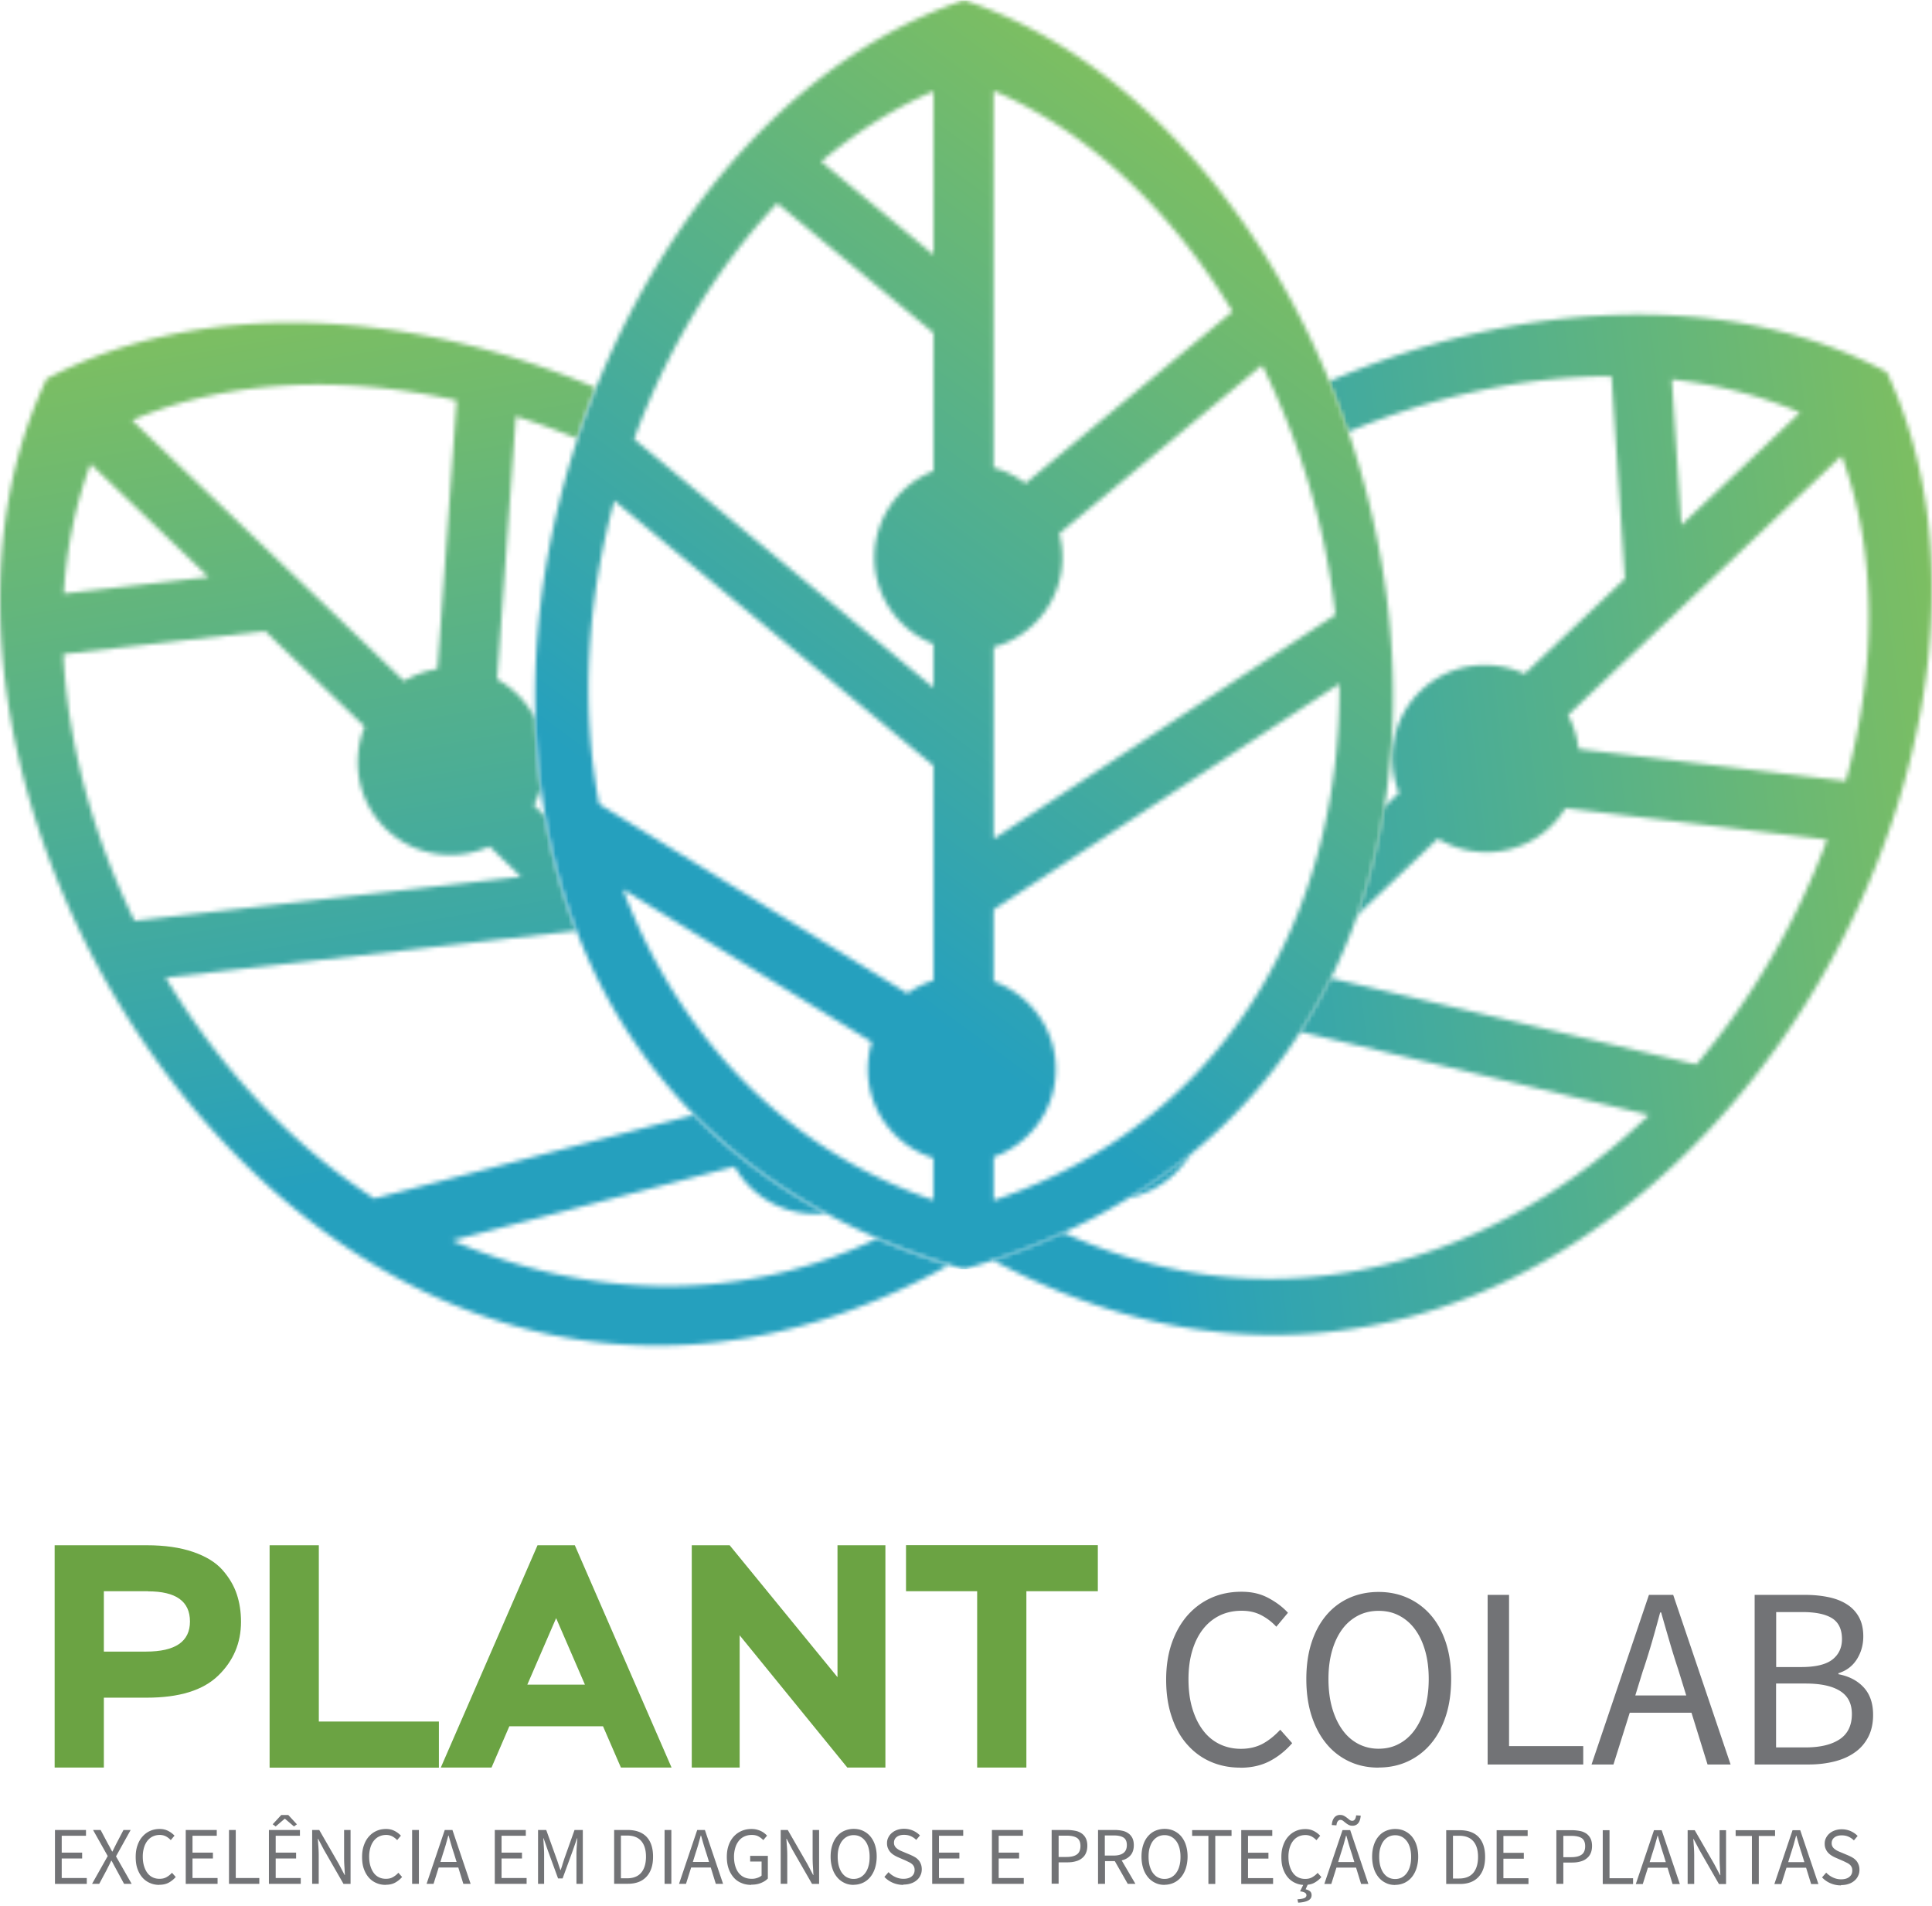
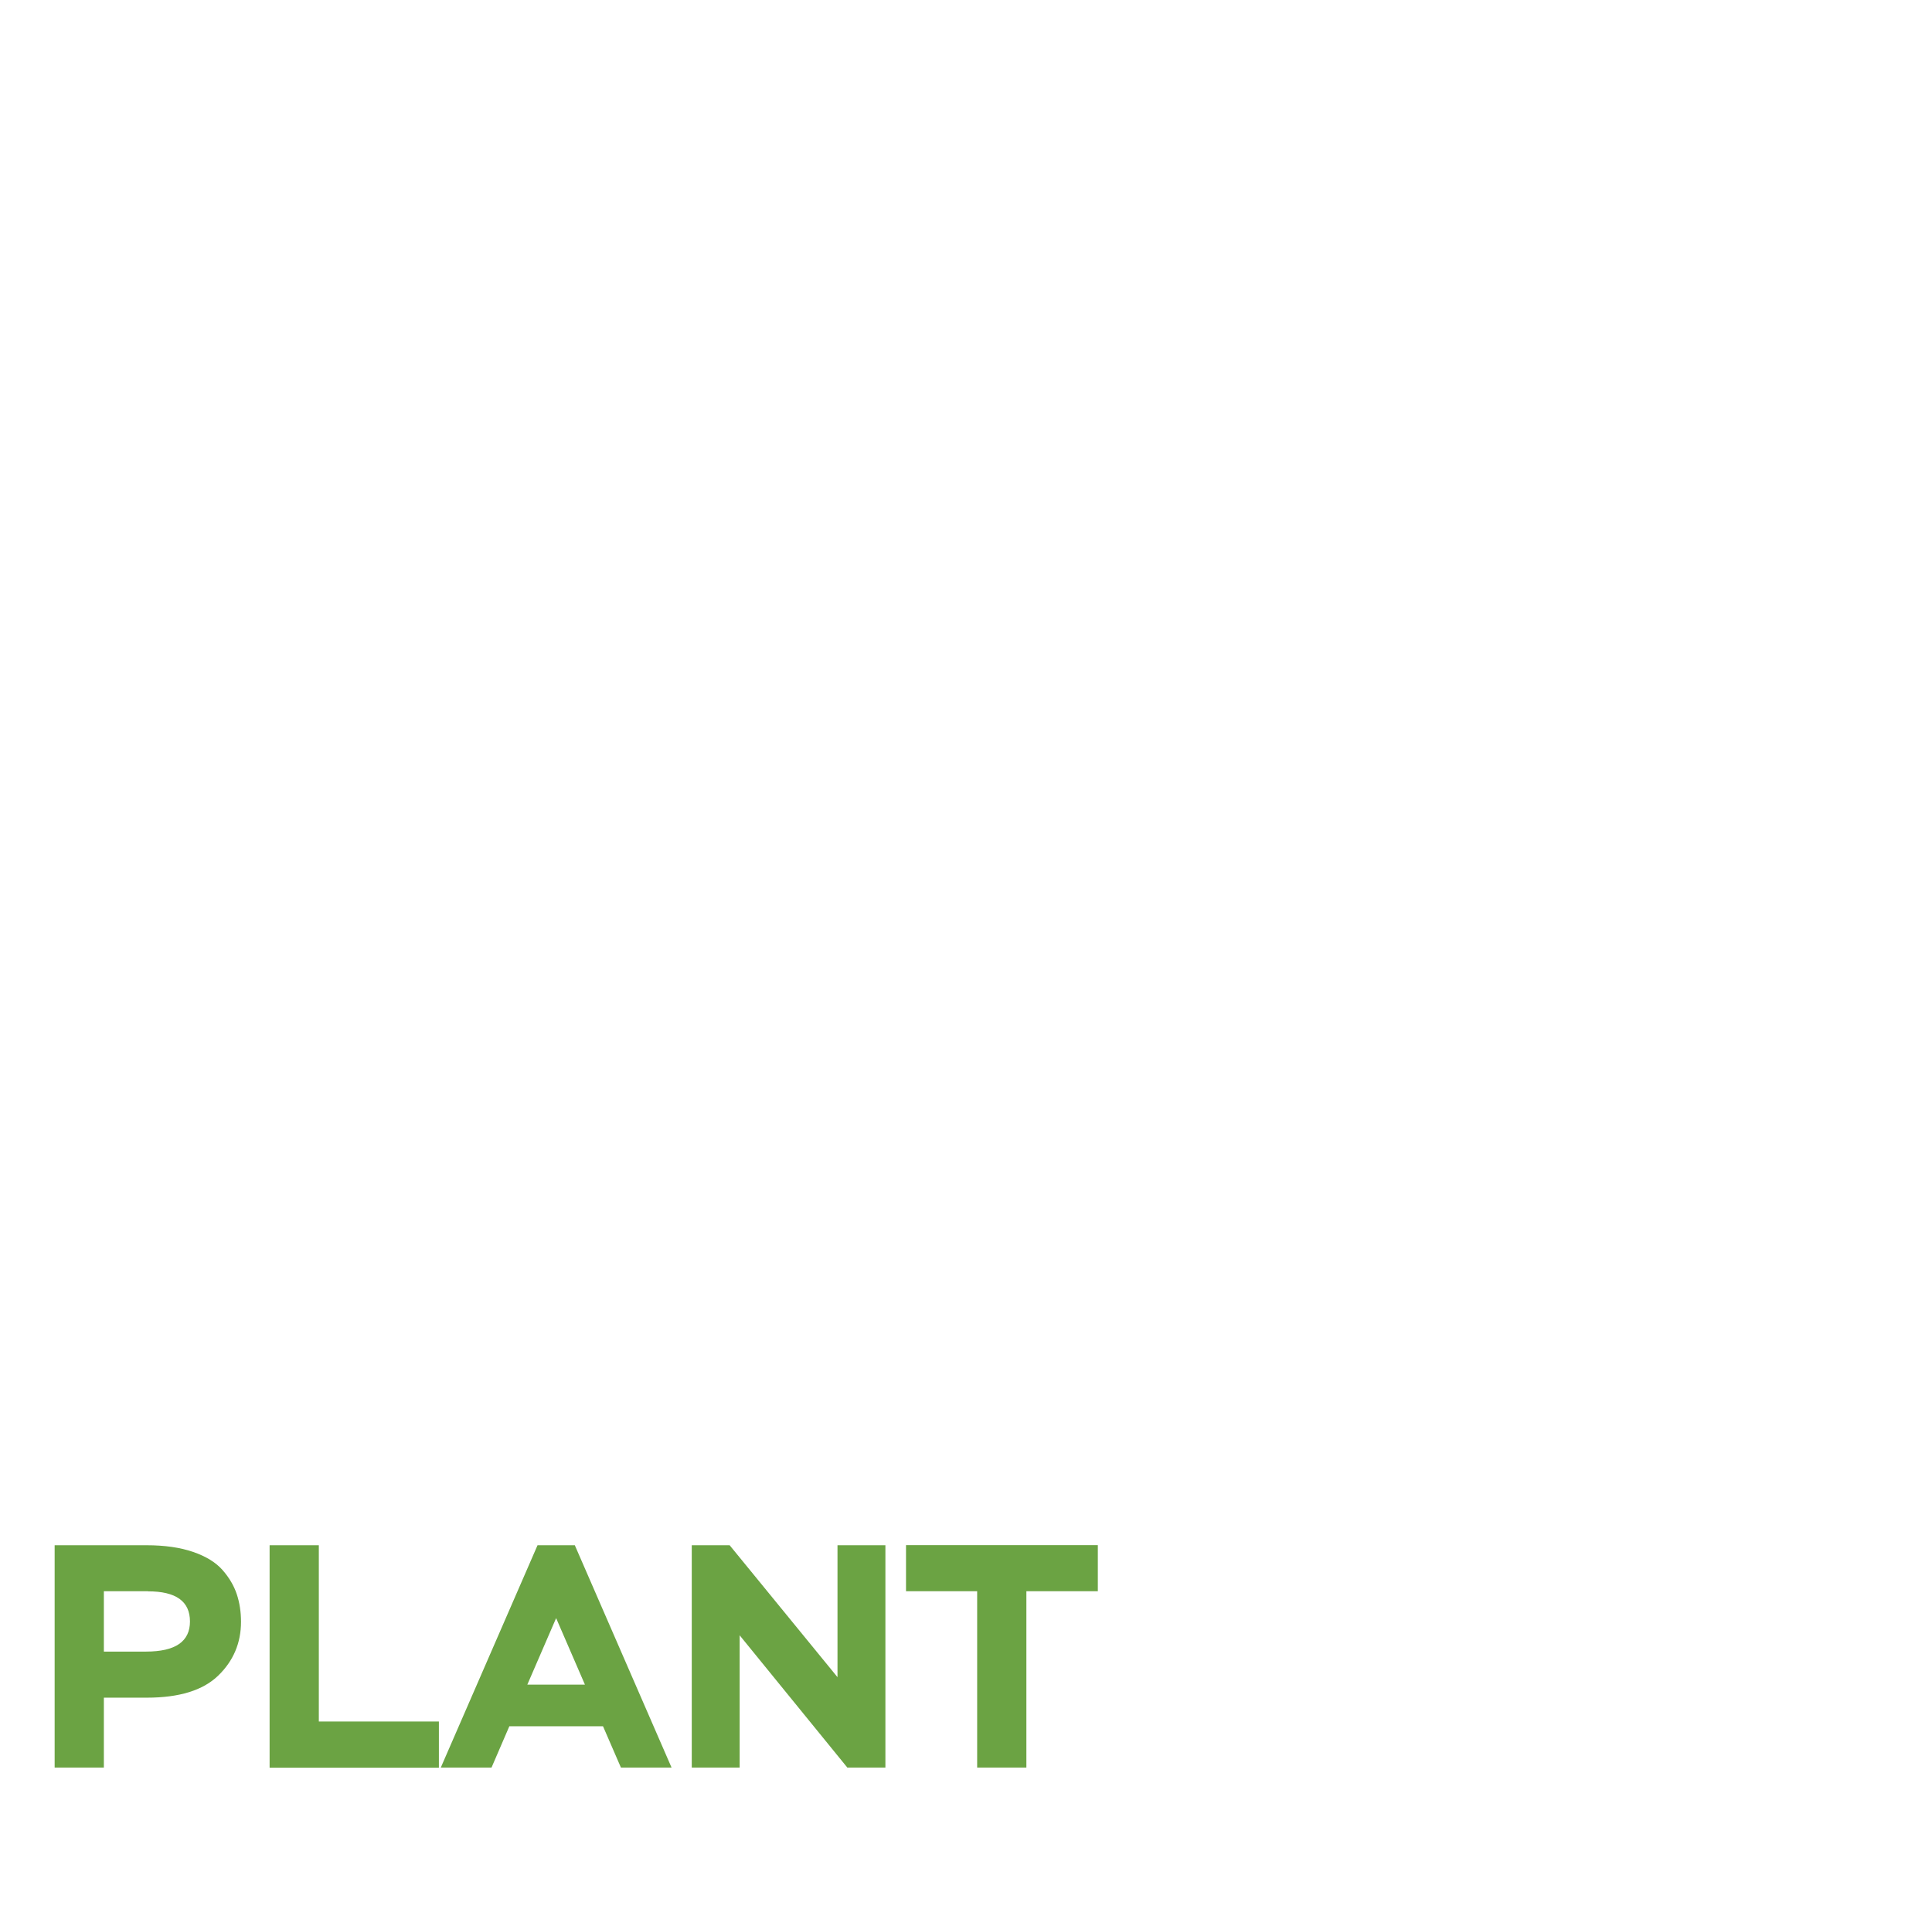
<svg xmlns="http://www.w3.org/2000/svg" width="447" height="441" fill="none">
  <mask id="a" width="218" height="237" x="229" y="72" maskUnits="userSpaceOnUse" style="mask-type:luminance">
    <path fill="#fff" d="m386.793 87.793 2.221 33.671 27.452-26.025c-9.236-3.975-19.244-6.5-29.673-7.67m-23.991 77.655a22.1 22.1 0 0 1 2.432 7.857l61.824 7.412c7.109-25.978 7.436-52.588-.982-75.246l-63.274 59.954v.023Zm-12.557 5.331c3.204 3.391 3.204 8.582 0 11.622-3.203 3.039-8.394 2.735-11.598-.632-3.203-3.39-3.203-8.581 0-11.621 3.204-3.04 8.395-2.736 11.598.631Zm-74.872 96.221a21.591 21.591 0 0 1-3.694 4.63 21.215 21.215 0 0 1-10.569 5.448c5.097-3.133 9.844-6.5 14.263-10.101v.023ZM436.552 86.109c24.458 52.238 4.022 126.923-40.967 175.091v.047h-.047c-40.406 43.259-100.57 65.168-165.808 30.281h.023c5.706-1.917 11.131-4.045 16.251-6.407 51.583 23.757 101.88 5.168 135.528-27.194l-80.765-19.268a122.537 122.537 0 0 0 7.015-12.393l84.693 19.993c13.024-15.363 23.359-33.321 30.257-52.027l-60.538-7.272a21.297 21.297 0 0 1-3.507 4.326c-7.179 6.804-17.865 7.646-26.002 2.735l-18.8 17.818a143.806 143.806 0 0 0 6.313-25.136l3.484-3.297c-3.203-7.997-1.473-17.444 5.121-23.687 6.594-6.244 16.111-7.483 23.944-3.835l23.196-21.98-3.086-46.86c-20.11 0-41.201 4.584-61.03 12.908-1.333-3.952-2.806-7.833-4.372-11.692 43.539-18.776 92.713-21.652 129.143-2.15h-.046Z" />
  </mask>
  <g mask="url(#a)">
-     <path fill="url(#b)" d="M461.034 66.585H229.73v259.83h231.304V66.585Z" />
-   </g>
+     </g>
  <mask id="c" width="220" height="238" x="0" y="74" maskUnits="userSpaceOnUse" style="mask-type:luminance">
-     <path fill="#fff" d="m14.748 137.318 33.53-3.835-27.31-26.165c-3.532 9.423-5.566 19.524-6.22 30Zm98.535 58.48c-7.833 3.578-17.35 2.292-23.92-3.975-6.548-6.29-8.231-15.736-4.981-23.733l-23.056-22.097-46.672 5.331c1.005 20.554 6.804 41.902 16.462 61.684l89.439-10.195-7.272-6.991v-.024Zm-19.805-38.254a22.366 22.366 0 0 1 7.739-2.806l4.443-62.105c-26.282-5.869-52.892-4.91-75.106 4.583l62.924 60.328Zm5.916 12.299c3.226-3.367 8.417-3.624 11.597-.561 3.181 3.04 3.157 8.254-.093 11.622-3.227 3.367-8.418 3.624-11.598.561-3.18-3.04-3.157-8.254.094-11.622ZM10.702 87.676c35.963-19.01 84.155-16.228 127.086 2.01a201.802 201.802 0 0 0-4.279 11.762 176.96 176.96 0 0 0-14.146-5.144l-4.35 60.819c1.59.889 3.11 1.988 4.49 3.297a21.259 21.259 0 0 1 4.256 5.729c.163 5.518.584 10.99 1.309 16.415a22.428 22.428 0 0 1-1.567 3.718l2.502 2.408c1.567 9.119 3.975 18.052 7.272 26.633l-94.958 10.826c12.253 20.484 28.738 38.512 48.263 51.115l73.936-19.337c8.512 8.651 18.66 16.321 30.515 22.775-6.103.654-12.416-1.263-17.186-5.823a21.304 21.304 0 0 1-3.882-5.027l-65.378 17.116c27.989 12.089 63.695 16.135 98.348-.444 4.139 1.801 8.465 3.437 12.978 4.957v.07h.21c1.122.375 2.268.749 3.414 1.099-1.052.585-2.105 1.146-3.157 1.707l-.14.164-.047-.047C77.928 367.172-36.251 186.586 10.749 87.746l-.047-.07Z" />
-   </mask>
+     </mask>
  <g mask="url(#c)">
-     <path fill="url(#d)" d="M219.465 68.689H-36.321v298.413h255.786V68.689Z" />
-   </g>
+     </g>
  <mask id="e" width="200" height="294" x="123" y="0" maskUnits="userSpaceOnUse" style="mask-type:luminance">
    <path fill="#fff" d="m190.002 37.38 25.979 21.558V21.105c-9.236 3.975-17.958 9.493-25.979 16.274Zm25.979 111.606c-8.02-3.18-13.679-10.943-13.679-20.016 0-9.072 5.659-16.836 13.679-20.016v-31.94l-36.15-30c-14.147 14.94-25.534 33.904-33.134 54.575l69.261 57.498v-10.078l.023-.023Zm29.088-25.558c.468 1.754.725 3.625.725 5.519 0 9.891-6.734 18.238-15.9 20.764v44.357l79.057-51.84c-2.198-20.039-8.114-39.868-16.952-57.756l-46.93 38.956Zm-15.175-15.245a21.517 21.517 0 0 1 7.365 3.647l47.912-39.774c-13.96-23.032-33.064-41.575-55.277-51.045v87.172Zm-4.77 12.79c4.653 0 8.441 3.578 8.441 7.974 0 4.396-3.788 7.973-8.441 7.973-4.654 0-8.442-3.577-8.442-7.973s3.788-7.974 8.442-7.974Zm-15.176 108.824a22.387 22.387 0 0 1 6.033-2.993v-49.688l-73.843-61.287c-6.29 23.009-7.904 47.397-3.508 70.195l71.295 43.773h.023Zm6.033 38.114c-8.815-2.759-15.199-10.919-15.199-20.553 0-2.198.327-4.303.935-6.29l-57.592-35.355c10.99 29.462 33.835 58.948 71.833 71.926v-9.704l.023-.024Zm13.913-40.85c8.394 2.993 14.38 10.944 14.38 20.297s-6.009 17.303-14.38 20.296v10.055c57.498-19.525 80.367-70.944 79.993-119.51l-79.993 52.214v16.672-.024Zm-6.29 12.3c4.653 0 8.441 3.577 8.441 7.973s-3.788 7.974-8.441 7.974c-4.654 0-8.442-3.578-8.442-7.974 0-4.396 3.788-7.973 8.442-7.973Zm-.561-239.3c54.762 18.168 94.887 84.365 98.933 150.188v.046c3.601 59.089-21.887 117.827-92.059 141.186h-.023c-2.245.749-4.513 1.45-6.828 2.128a178.07 178.07 0 0 1-6.828-2.128h-.21v-.07C67.874 241.91 119.199 34.527 223.066.061h-.023Z" />
  </mask>
  <g mask="url(#e)">
-     <path fill="url(#f)" d="M325.553.084H67.803v293.549h257.75V.083Z" />
-   </g>
+     </g>
  <path fill="#6BA343" d="M209.621 368.107v-10.663h44.38v10.663H237.47v40.78h-11.388v-40.78h-16.461Zm-4.77 40.78h-8.816l-24.903-30.585v30.585h-11.083v-51.419h8.768l24.95 30.515v-30.515h11.084v51.419Zm-76.182-34.56-6.664 15.386h13.328l-6.664-15.386Zm-26.68 34.56 22.378-51.419h8.628l22.377 51.419h-11.715l-4.138-9.54h-21.676l-4.116 9.54h-11.738Zm-39.61 0v-51.419h11.387v40.78h27.779v10.662H62.379v-.023Zm-28.13-40.78H24.03v13.96h9.774c6.757 0 10.148-2.315 10.148-6.968 0-4.654-3.227-6.969-9.704-6.969v-.023Zm-10.218 40.78H12.643v-51.419h21.302c4.162 0 7.74.514 10.733 1.543 2.993 1.029 5.26 2.432 6.804 4.186 1.543 1.753 2.642 3.624 3.297 5.588.655 1.964.982 4.092.982 6.384 0 4.887-1.754 9.049-5.284 12.463-3.531 3.414-9.026 5.097-16.532 5.097H24.03v16.158Z" />
-   <path fill="#727376" d="M410.924 404.234h6.828c3.39 0 6.009-.632 7.903-1.894 1.871-1.263 2.806-3.204 2.806-5.823 0-2.432-.912-4.209-2.759-5.354-1.824-1.146-4.49-1.707-7.95-1.707h-6.828v14.778Zm0-18.59h5.799c3.344 0 5.752-.584 7.225-1.73 1.473-1.146 2.222-2.736 2.222-4.723 0-2.269-.772-3.882-2.292-4.841-1.543-.958-3.835-1.426-6.898-1.426h-6.033v12.744l-.023-.024Zm-4.957 22.541v-39.236h11.668c1.987 0 3.811.187 5.472.538 1.66.35 3.063.912 4.255 1.683a8.002 8.002 0 0 1 2.759 2.97c.655 1.216.982 2.689.982 4.396 0 1.964-.491 3.718-1.473 5.284-.982 1.567-2.408 2.666-4.279 3.251v.233c2.385.445 4.326 1.427 5.799 2.993 1.473 1.567 2.222 3.695 2.222 6.407 0 1.918-.351 3.578-1.076 5.028-.725 1.426-1.73 2.642-3.04 3.577-1.309.959-2.899 1.684-4.723 2.151-1.824.468-3.858.725-6.033.725h-12.533Zm-37.74 0 13.281-39.236h5.612l13.282 39.236h-5.332l-3.717-11.972h-14.287l-3.765 11.972h-5.074Zm11.972-21.956-1.847 5.986h11.785l-1.848-5.986a189.572 189.572 0 0 1-2.034-6.547c-.631-2.175-1.286-4.396-1.917-6.665h-.234a337.304 337.304 0 0 1-1.847 6.665 191.821 191.821 0 0 1-2.035 6.547h-.023Zm-36.01 21.956v-39.236h4.957v34.981h17.163v4.255h-22.12Zm-25.23-3.647c1.754 0 3.344-.375 4.747-1.146 1.426-.748 2.642-1.847 3.648-3.25 1.005-1.427 1.8-3.11 2.361-5.074.561-1.965.842-4.186.842-6.665 0-2.478-.281-4.629-.842-6.57-.561-1.964-1.356-3.601-2.361-4.957-1.006-1.357-2.245-2.409-3.648-3.134-1.427-.748-2.993-1.099-4.747-1.099s-3.344.374-4.747 1.099a10.616 10.616 0 0 0-3.647 3.134c-1.006 1.356-1.801 3.016-2.362 4.957-.561 1.964-.842 4.139-.842 6.57 0 2.432.281 4.7.842 6.665.561 1.964 1.356 3.671 2.362 5.074 1.005 1.426 2.244 2.502 3.647 3.25 1.427.748 2.993 1.146 4.747 1.146Zm0 4.372c-2.479 0-4.747-.467-6.781-1.426a15.004 15.004 0 0 1-5.284-4.092c-1.474-1.777-2.619-3.928-3.438-6.454-.818-2.525-1.216-5.378-1.216-8.511 0-3.134.398-5.963 1.216-8.465.819-2.502 1.964-4.606 3.438-6.337a14.892 14.892 0 0 1 5.284-3.975c2.058-.912 4.326-1.379 6.781-1.379s4.723.467 6.781 1.403a15.391 15.391 0 0 1 5.331 3.998c1.497 1.731 2.643 3.858 3.461 6.337.818 2.502 1.216 5.284 1.216 8.394 0 3.11-.398 5.986-1.216 8.512-.818 2.525-1.964 4.676-3.461 6.453a15.352 15.352 0 0 1-5.331 4.092c-2.058.959-4.326 1.427-6.781 1.427v.023Zm-32.058 0c-2.478 0-4.747-.467-6.828-1.379-2.081-.912-3.881-2.245-5.401-3.975-1.543-1.731-2.736-3.859-3.578-6.407-.865-2.526-1.286-5.402-1.286-8.582 0-3.18.444-5.986 1.31-8.488.888-2.502 2.104-4.653 3.647-6.407 1.567-1.754 3.391-3.11 5.495-4.045 2.105-.935 4.42-1.403 6.945-1.403 2.525 0 4.49.491 6.313 1.473 1.824.982 3.297 2.105 4.467 3.391l-2.689 3.226a12.674 12.674 0 0 0-3.531-2.689c-1.31-.678-2.806-1.005-4.49-1.005-1.87 0-3.577.374-5.074 1.099-1.52.748-2.806 1.8-3.881 3.18-1.076 1.38-1.894 3.04-2.479 5.004-.585 1.964-.865 4.139-.865 6.571 0 2.431.28 4.7.865 6.664.585 1.964 1.38 3.647 2.432 5.05 1.029 1.403 2.291 2.479 3.788 3.227 1.496.748 3.18 1.146 5.051 1.146 1.87 0 3.577-.398 5.027-1.169 1.426-.772 2.782-1.871 4.069-3.25l2.759 3.11c-1.567 1.8-3.321 3.18-5.261 4.185-1.965 1.006-4.209 1.497-6.758 1.497l-.047-.024ZM425.936 436.151a6.017 6.017 0 0 1-2.432-.491 5.695 5.695 0 0 1-1.941-1.356l.959-1.099c.444.468.959.842 1.567 1.122a4.362 4.362 0 0 0 1.87.421c.819 0 1.474-.187 1.918-.561.467-.374.678-.865.678-1.473 0-.327-.047-.585-.164-.818-.117-.211-.257-.421-.444-.562a2.62 2.62 0 0 0-.655-.42c-.257-.117-.514-.258-.818-.398l-1.777-.772a6.555 6.555 0 0 1-.889-.467 3.738 3.738 0 0 1-.818-.655 3.036 3.036 0 0 1-.585-.912c-.164-.351-.234-.748-.234-1.216 0-.467.094-.912.304-1.309a3.19 3.19 0 0 1 .819-1.052c.35-.304.771-.538 1.239-.702a4.78 4.78 0 0 1 1.567-.257c.748 0 1.426.14 2.081.421.631.28 1.169.654 1.613 1.122l-.865 1.029a4.18 4.18 0 0 0-1.263-.865c-.467-.211-.982-.304-1.566-.304-.702 0-1.263.163-1.684.491-.421.327-.631.771-.631 1.333 0 .304.07.561.187.771.117.211.28.398.491.561.21.164.421.304.655.421.233.117.491.234.748.328l1.777.748c.351.164.701.327 1.005.514.328.187.585.421.819.678.234.258.397.562.538.912.14.351.21.749.21 1.216 0 .491-.093.959-.304 1.38a3.025 3.025 0 0 1-.842 1.122 3.717 3.717 0 0 1-1.332.749c-.515.187-1.099.28-1.778.28m-15.432-.234 4.209-12.463h1.777l4.209 12.463h-1.684l-1.169-3.788h-4.536l-1.193 3.788h-1.613Zm3.788-6.968-.585 1.894h3.741l-.584-1.894a71.343 71.343 0 0 1-.655-2.081c-.21-.701-.397-1.403-.608-2.128h-.07c-.187.725-.398 1.427-.585 2.128-.21.702-.42 1.38-.654 2.081Zm-8.979 6.968v-11.13h-3.765v-1.333h9.119v1.333h-3.764v11.13h-1.59Zm-14.872 0v-12.463h1.637l4.513 7.834 1.356 2.572h.07c-.047-.632-.07-1.286-.117-1.965a29.878 29.878 0 0 1-.07-2.01v-6.431h1.497v12.463h-1.637l-4.513-7.856-1.356-2.572h-.07l.14 1.917c.047.655.07 1.309.07 1.964v6.524h-1.496l-.024.023Zm-11.995 0 4.209-12.463h1.777l4.209 12.463h-1.684l-1.169-3.788h-4.536l-1.193 3.788h-1.613Zm3.788-6.968-.585 1.894h3.741l-.584-1.894a71.343 71.343 0 0 1-.655-2.081c-.21-.701-.397-1.403-.608-2.128h-.07c-.187.725-.397 1.427-.585 2.128-.21.702-.42 1.38-.654 2.081Zm-11.435 6.968v-12.463h1.567v11.107h5.448v1.356h-7.038.023Zm-9.166-6.22h1.871c1.099 0 1.894-.21 2.432-.607.538-.398.795-1.053.795-1.941 0-.889-.281-1.52-.819-1.871-.561-.351-1.379-.514-2.455-.514h-1.777v4.957l-.047-.024Zm-1.566 6.22v-12.463h3.554c.701 0 1.333.07 1.917.187a3.837 3.837 0 0 1 1.473.608c.398.281.725.655.959 1.123.234.467.351 1.052.351 1.73 0 .678-.117 1.239-.327 1.707a2.965 2.965 0 0 1-.936 1.192c-.397.328-.888.562-1.45.702-.561.164-1.192.234-1.87.234h-2.058v4.934h-1.566l-.047.046Zm-13.82 0v-12.463h7.179v1.333h-5.612v3.905h4.723v1.356h-4.723v4.513h5.799v1.356h-7.366Zm-10.101-1.286h1.426c1.45 0 2.549-.444 3.274-1.309.725-.865 1.099-2.105 1.099-3.695 0-1.59-.374-2.782-1.099-3.624-.725-.842-1.824-1.263-3.274-1.263h-1.426v9.891Zm-1.567 1.286v-12.463h3.11c1.918 0 3.391.538 4.396 1.59 1.006 1.076 1.497 2.596 1.497 4.583 0 .982-.117 1.871-.374 2.643-.258.771-.632 1.426-1.123 1.964a4.774 4.774 0 0 1-1.824 1.239c-.724.281-1.543.421-2.478.421h-3.18l-.024.023Zm-11.808-1.169c.561 0 1.052-.117 1.52-.351a3.47 3.47 0 0 0 1.169-1.028c.327-.445.585-.982.748-1.614.187-.631.258-1.333.258-2.128 0-.795-.094-1.473-.258-2.081-.187-.631-.421-1.146-.748-1.566-.327-.421-.701-.772-1.169-1.006a3.235 3.235 0 0 0-1.52-.351c-.561 0-1.052.117-1.52.351a3.398 3.398 0 0 0-1.169 1.006c-.327.42-.561.958-.748 1.566-.187.632-.257 1.31-.257 2.081 0 .772.093 1.497.257 2.128.187.632.421 1.169.748 1.614.327.444.701.795 1.169 1.028.444.234.959.351 1.52.351Zm0 1.38c-.795 0-1.496-.141-2.151-.468a4.833 4.833 0 0 1-1.684-1.309 5.98 5.98 0 0 1-1.099-2.058c-.257-.795-.397-1.707-.397-2.712 0-1.006.14-1.894.397-2.689.257-.795.632-1.474 1.099-2.011a4.446 4.446 0 0 1 1.684-1.263 5.435 5.435 0 0 1 2.151-.444c.772 0 1.497.14 2.151.444a4.99 4.99 0 0 1 1.684 1.263 5.953 5.953 0 0 1 1.099 2.011c.257.795.397 1.683.397 2.665a9.06 9.06 0 0 1-.397 2.713c-.257.795-.632 1.496-1.099 2.057a4.836 4.836 0 0 1-1.684 1.31 5.073 5.073 0 0 1-2.151.467v.024Zm-9.868-13.703c-.35 0-.654-.07-.912-.21a5.148 5.148 0 0 1-.701-.468c-.21-.163-.397-.327-.585-.467a1.004 1.004 0 0 0-.608-.211c-.233 0-.444.117-.607.328-.164.21-.258.514-.304.935l-1.076-.07c.047-.725.234-1.286.561-1.707a1.674 1.674 0 0 1 1.356-.632c.351 0 .655.071.912.211.258.14.491.304.702.468.21.163.397.327.584.467.187.14.398.211.608.211.515 0 .819-.421.912-1.263l1.052.07c-.046.725-.233 1.31-.561 1.73-.351.421-.795.608-1.356.608h.023Zm-6.523 13.469 4.209-12.463h1.777l4.209 12.463h-1.684l-1.169-3.788h-4.536l-1.193 3.788h-1.613Zm3.788-6.968-.585 1.894h3.741l-.584-1.894a70.227 70.227 0 0 1-.655-2.081c-.21-.702-.397-1.403-.608-2.128h-.07c-.187.725-.398 1.426-.585 2.128a73.29 73.29 0 0 1-.654 2.081Zm-9.845 11.27-.163-.748c.795-.07 1.333-.164 1.637-.304.28-.14.444-.351.444-.631 0-.257-.117-.444-.328-.585-.21-.14-.584-.257-1.145-.327l.842-1.73h1.005l-.561 1.262c.444.094.795.257 1.029.468.233.21.35.491.35.888 0 .562-.28.983-.818 1.24-.538.28-1.309.444-2.315.491l.023-.024Zm1.567-4.068c-.795 0-1.496-.141-2.175-.445a4.791 4.791 0 0 1-1.73-1.262c-.491-.561-.865-1.239-1.146-2.034-.28-.795-.397-1.707-.397-2.736 0-1.029.14-1.894.421-2.689.28-.795.654-1.473 1.169-2.035a5.02 5.02 0 0 1 1.754-1.286c.678-.304 1.403-.444 2.198-.444.795 0 1.426.164 2.011.468a5.323 5.323 0 0 1 1.426 1.075l-.865 1.029a4.51 4.51 0 0 0-1.123-.865 3.13 3.13 0 0 0-1.426-.327c-.585 0-1.122.117-1.613.35a3.429 3.429 0 0 0-1.24 1.006c-.35.444-.608.959-.795 1.59a7.226 7.226 0 0 0-.28 2.081c0 .772.093 1.496.28 2.128.187.631.445 1.169.772 1.613.327.444.725.795 1.216 1.029.467.234 1.005.351 1.613.351.608 0 1.146-.117 1.59-.374a4.801 4.801 0 0 0 1.286-1.029l.866.982a5.99 5.99 0 0 1-1.661 1.333c-.631.327-1.332.467-2.151.467v.024Zm-14.731-.234v-12.463h7.178v1.333h-5.611v3.905h4.723v1.356h-4.723v4.513h5.798v1.356h-7.365Zm-7.6 0v-11.13h-3.764v-1.333h9.119v1.333h-3.765v11.13h-1.59Zm-10.148-1.169c.561 0 1.052-.117 1.52-.351a3.483 3.483 0 0 0 1.169-1.029c.328-.444.585-.982.749-1.613.187-.632.257-1.333.257-2.128 0-.795-.094-1.473-.257-2.081-.188-.631-.421-1.146-.749-1.567-.327-.421-.701-.771-1.169-1.005a3.235 3.235 0 0 0-1.52-.351c-.561 0-1.052.117-1.52.351a3.415 3.415 0 0 0-1.169 1.005c-.327.421-.561.959-.748 1.567-.187.631-.257 1.309-.257 2.081s.093 1.496.257 2.128c.187.631.421 1.169.748 1.613.328.444.702.795 1.169 1.029.445.234.959.351 1.52.351Zm0 1.379c-.795 0-1.496-.14-2.151-.467a4.836 4.836 0 0 1-1.684-1.31 5.983 5.983 0 0 1-1.099-2.057c-.257-.795-.397-1.707-.397-2.713 0-1.005.14-1.894.397-2.689.258-.795.632-1.473 1.099-2.011.468-.538 1.029-.982 1.684-1.262a5.439 5.439 0 0 1 2.151-.445c.772 0 1.497.141 2.151.445a4.987 4.987 0 0 1 1.684 1.262 5.936 5.936 0 0 1 1.099 2.011c.257.795.398 1.684.398 2.666s-.141 1.894-.398 2.712c-.257.795-.631 1.497-1.099 2.058a4.833 4.833 0 0 1-1.684 1.309 5.073 5.073 0 0 1-2.151.468v.023Zm-13.819-6.781h2.081c.982 0 1.73-.21 2.245-.608.514-.397.771-1.005.771-1.823 0-.819-.257-1.403-.771-1.731-.515-.327-1.263-.491-2.245-.491h-2.081v4.653Zm-1.567 6.548v-12.464h3.905c.632 0 1.216.071 1.754.188a3.533 3.533 0 0 1 1.38.608c.397.28.678.631.911 1.075.211.444.328.982.328 1.637 0 .982-.257 1.754-.748 2.338-.515.585-1.193.982-2.058 1.193l3.18 5.425h-1.777l-2.993-5.262h-2.268v5.262H254.048Zm-9.166-6.22h1.871c1.099 0 1.894-.211 2.432-.608.537-.398.795-1.052.795-1.941s-.281-1.52-.819-1.871c-.561-.35-1.379-.514-2.455-.514h-1.777v4.957l-.047-.023Zm-1.566 6.22v-12.464h3.554a9.68 9.68 0 0 1 1.917.188 3.807 3.807 0 0 1 1.473.608c.398.28.725.654.959 1.122.234.468.351 1.052.351 1.73 0 .678-.117 1.24-.328 1.707-.21.491-.537.889-.935 1.193-.397.327-.889.561-1.45.701-.561.164-1.192.234-1.87.234h-2.058v4.934h-1.567l-.046.047Zm-13.82 0v-12.464h7.179v1.333h-5.612v3.905h4.723v1.356h-4.723v4.513h5.799v1.357h-7.366Zm-13.819 0v-12.464h7.178v1.333h-5.611v3.905h4.723v1.356h-4.723v4.513h5.799v1.357h-7.366Zm-6.688.233a6.012 6.012 0 0 1-2.431-.491 5.685 5.685 0 0 1-1.941-1.356l.959-1.099c.444.468.958.842 1.566 1.123.608.28 1.216.42 1.871.42.818 0 1.473-.187 1.917-.561.468-.374.678-.865.678-1.473 0-.327-.046-.584-.163-.818-.117-.211-.258-.421-.445-.561a2.617 2.617 0 0 0-.654-.421c-.258-.117-.515-.258-.819-.398l-1.777-.772a6.493 6.493 0 0 1-.888-.467 3.744 3.744 0 0 1-.819-.655 3.034 3.034 0 0 1-.584-.912c-.164-.351-.234-.748-.234-1.216 0-.467.093-.912.304-1.309.187-.398.467-.748.818-1.052a3.81 3.81 0 0 1 1.239-.702 4.78 4.78 0 0 1 1.567-.257c.748 0 1.426.14 2.081.421.632.28 1.169.655 1.614 1.122l-.866 1.029a4.189 4.189 0 0 0-1.262-.865c-.468-.211-.982-.304-1.567-.304-.701 0-1.263.164-1.683.491-.421.327-.632.772-.632 1.333 0 .304.07.561.187.771.117.211.281.398.491.562.211.163.421.304.655.42.234.117.491.234.748.328l1.777.748c.351.164.702.327 1.006.514.327.188.584.421.818.679.234.257.398.561.538.912.14.35.21.748.21 1.215 0 .491-.093.959-.303 1.38a3.036 3.036 0 0 1-.842 1.122 3.722 3.722 0 0 1-1.333.749c-.515.187-1.099.28-1.777.28l-.024.07Zm-11.481-1.379c.562 0 1.053-.117 1.52-.351a3.474 3.474 0 0 0 1.169-1.029c.328-.444.585-.982.749-1.613.187-.632.257-1.333.257-2.128 0-.795-.094-1.473-.257-2.081-.187-.631-.421-1.146-.749-1.567-.327-.421-.701-.771-1.169-1.005-.444-.234-.958-.351-1.52-.351-.561 0-1.052.117-1.519.351a3.41 3.41 0 0 0-1.17 1.005c-.327.421-.561.959-.748 1.567-.187.631-.257 1.309-.257 2.081s.093 1.496.257 2.128c.187.631.421 1.169.748 1.613.328.444.702.795 1.17 1.029a3.23 3.23 0 0 0 1.519.351Zm0 1.379c-.795 0-1.496-.14-2.151-.467a4.823 4.823 0 0 1-1.683-1.31 5.95 5.95 0 0 1-1.099-2.057c-.258-.795-.398-1.707-.398-2.713 0-1.005.14-1.894.398-2.689.257-.795.631-1.473 1.099-2.011a4.432 4.432 0 0 1 1.683-1.262 5.439 5.439 0 0 1 2.151-.445c.772 0 1.497.141 2.152.445a4.983 4.983 0 0 1 1.683 1.262 5.936 5.936 0 0 1 1.099 2.011c.257.795.398 1.684.398 2.666s-.141 1.894-.398 2.712c-.257.795-.631 1.497-1.099 2.058a4.83 4.83 0 0 1-1.683 1.309 5.081 5.081 0 0 1-2.152.468v.023Zm-16.882-.233v-12.464h1.637l4.513 7.834 1.356 2.572h.07c-.047-.631-.07-1.286-.117-1.964a29.26 29.26 0 0 1-.07-2.011v-6.431h1.496v12.464h-1.636l-4.513-7.857-1.356-2.572h-.071l.141 1.917c.046.655.07 1.31.07 1.964v6.524h-1.497l-.023.024Zm-6.828.233c-.818 0-1.59-.14-2.268-.444a4.573 4.573 0 0 1-1.777-1.263 6.175 6.175 0 0 1-1.169-2.034c-.281-.795-.421-1.707-.421-2.736 0-1.029.14-1.894.421-2.689.28-.795.678-1.473 1.192-2.034a5.293 5.293 0 0 1 1.824-1.286c.702-.304 1.473-.444 2.292-.444.421 0 .818.046 1.192.14.351.093.702.21.982.351.304.14.562.304.795.491.234.187.445.374.608.561l-.865 1.029a4.872 4.872 0 0 0-1.099-.842c-.421-.234-.935-.351-1.567-.351-.631 0-1.192.117-1.707.351a3.39 3.39 0 0 0-1.286 1.005 4.67 4.67 0 0 0-.818 1.59 7.217 7.217 0 0 0-.304 2.082c0 .771.094 1.496.281 2.127.187.632.444 1.17.795 1.614.35.444.771.795 1.286 1.029.514.234 1.099.35 1.777.35.444 0 .865-.07 1.263-.21.397-.14.724-.304.982-.538v-3.25h-2.643v-1.309h4.092v5.237c-.397.421-.935.772-1.59 1.029-.654.281-1.403.398-2.244.398l-.024.046Zm-16.695-.233 4.209-12.464h1.777l4.209 12.464h-1.684l-1.169-3.788h-4.536l-1.193 3.788h-1.613Zm3.788-6.969-.585 1.894h3.741l-.584-1.894a71.343 71.343 0 0 1-.655-2.081c-.21-.701-.397-1.403-.608-2.127h-.07c-.187.724-.397 1.426-.584 2.127-.211.702-.421 1.38-.655 2.081Zm-7.132 6.969v-12.464h1.567v12.464h-1.567Zm-10.101-1.287h1.426c1.45 0 2.549-.444 3.274-1.309.724-.865 1.099-2.104 1.099-3.694 0-1.59-.375-2.783-1.099-3.625-.725-.842-1.824-1.262-3.274-1.262h-1.426v9.89Zm-1.567 1.287v-12.464h3.11c1.917 0 3.39.538 4.396 1.591 1.005 1.075 1.496 2.595 1.496 4.583 0 .982-.117 1.87-.374 2.642-.257.771-.631 1.426-1.122 1.964a4.762 4.762 0 0 1-1.824 1.239c-.725.281-1.543.421-2.479.421h-3.18l-.023.024Zm-17.607 0v-12.464h1.894l2.385 6.641c.163.421.304.865.444 1.31.14.444.304.865.444 1.309h.07c.141-.421.304-.865.421-1.309.141-.445.281-.865.421-1.31l2.362-6.641h1.917v12.464h-1.473v-6.852c0-.561.024-1.169.07-1.847.047-.678.094-1.286.141-1.847h-.071l-.982 2.829-2.361 6.454h-1.053l-2.361-6.454-.982-2.829h-.07c.046.561.07 1.169.116 1.847.047.678.071 1.286.071 1.847v6.852h-1.427.024Zm-10.008 0v-12.464h7.178v1.333h-5.612v3.905h4.724v1.356h-4.724v4.513h5.799v1.357h-7.365Zm-15.784 0 4.209-12.464h1.777l4.209 12.464h-1.683l-1.169-3.788h-4.537l-1.192 3.788h-1.614Zm3.788-6.969-.584 1.894h3.741l-.585-1.894a71.315 71.315 0 0 1-.654-2.081c-.211-.701-.398-1.403-.608-2.127h-.07c-.187.724-.398 1.426-.585 2.127a68.41 68.41 0 0 1-.655 2.081Zm-7.132 6.969v-12.464h1.567v12.464h-1.567Zm-6.126.233c-.795 0-1.496-.14-2.174-.444a4.778 4.778 0 0 1-1.73-1.263c-.492-.561-.866-1.239-1.147-2.034-.28-.795-.397-1.707-.397-2.736 0-1.029.14-1.894.42-2.689.281-.795.656-1.473 1.17-2.034a5.02 5.02 0 0 1 1.754-1.286c.678-.304 1.403-.444 2.198-.444.795 0 1.426.163 2.01.467a5.3 5.3 0 0 1 1.427 1.076l-.865 1.029a4.472 4.472 0 0 0-1.123-.865 3.12 3.12 0 0 0-1.426-.328c-.585 0-1.122.117-1.613.351a3.42 3.42 0 0 0-1.24 1.005c-.35.445-.608.959-.795 1.59a7.234 7.234 0 0 0-.28 2.082c0 .771.093 1.496.28 2.127.187.632.445 1.17.772 1.614a3.23 3.23 0 0 0 1.216 1.029c.468.234 1.005.35 1.613.35.608 0 1.146-.117 1.59-.374a4.776 4.776 0 0 0 1.286-1.029l.866.983a5.95 5.95 0 0 1-1.66 1.332c-.632.328-1.333.468-2.152.468v.023Zm-17-.233v-12.464h1.638l4.513 7.834 1.356 2.572h.07c-.047-.631-.07-1.286-.117-1.964a29.389 29.389 0 0 1-.07-2.011v-6.431h1.496v12.464h-1.636l-4.513-7.857-1.357-2.572h-.07l.14 1.917c.047.655.07 1.31.07 1.964v6.524h-1.496l-.023.024Zm-9.142-13.773 1.988-2.151h1.636l1.988 2.151-.678.491-2.081-1.777h-.07l-2.081 1.777-.678-.491h-.024Zm-.865 13.773v-12.464h7.178v1.333h-5.611v3.905h4.723v1.356h-4.723v4.513h5.799v1.357h-7.366Zm-9.236 0v-12.464h1.566v11.107h5.449v1.357h-7.039.024Zm-10.008 0v-12.464h7.178v1.333h-5.611v3.905h4.723v1.356h-4.724v4.513h5.8v1.357H42.97Zm-6.127.233c-.794 0-1.496-.14-2.174-.444a4.776 4.776 0 0 1-1.73-1.263c-.491-.561-.866-1.239-1.146-2.034-.28-.795-.398-1.707-.398-2.736 0-1.029.14-1.894.421-2.689.28-.795.655-1.473 1.17-2.034a5.02 5.02 0 0 1 1.753-1.286c.678-.304 1.403-.444 2.198-.444.795 0 1.426.163 2.01.467a5.3 5.3 0 0 1 1.427 1.076l-.865 1.029a4.472 4.472 0 0 0-1.122-.865 3.12 3.12 0 0 0-1.427-.328c-.584 0-1.122.117-1.613.351a3.42 3.42 0 0 0-1.24 1.005c-.35.445-.607.959-.794 1.59a7.234 7.234 0 0 0-.28 2.082c0 .771.093 1.496.28 2.127.187.632.444 1.17.771 1.614a3.23 3.23 0 0 0 1.216 1.029c.468.234 1.006.35 1.614.35.608 0 1.145-.117 1.59-.374a4.776 4.776 0 0 0 1.286-1.029l.865.983a5.95 5.95 0 0 1-1.66 1.332c-.632.328-1.333.468-2.152.468v.023Zm-15.55-.233 3.625-6.431-3.39-6.033h1.753l1.684 3.181c.164.28.327.584.468.841.14.281.304.585.514.959h.07c.187-.374.328-.678.468-.959l.42-.841 1.66-3.181h1.661l-3.39 6.103 3.624 6.361h-1.754l-1.824-3.368c-.163-.304-.327-.608-.514-.935-.164-.327-.35-.678-.561-1.052h-.07c-.188.374-.351.725-.515 1.052-.163.327-.327.631-.467.935l-1.801 3.368h-1.66Zm-8.58 0v-12.464h7.178v1.333H14.28v3.905h4.723v1.356H14.28v4.513h5.799v1.357h-7.366Z" />
  <defs>
    <linearGradient id="b" x1="478.173" x2="255.591" y1="179.805" y2="207.794" gradientUnits="userSpaceOnUse">
      <stop stop-color="#87C256" />
      <stop offset="1" stop-color="#25A0BE" />
    </linearGradient>
    <linearGradient id="d" x1="61.981" x2="100.61" y1="48.673" y2="269.665" gradientUnits="userSpaceOnUse">
      <stop stop-color="#87C256" />
      <stop offset="1" stop-color="#25A0BE" />
    </linearGradient>
    <linearGradient id="f" x1="293.448" x2="160.657" y1="15.072" y2="195.892" gradientUnits="userSpaceOnUse">
      <stop stop-color="#87C256" />
      <stop offset="1" stop-color="#25A0BE" />
    </linearGradient>
  </defs>
</svg>